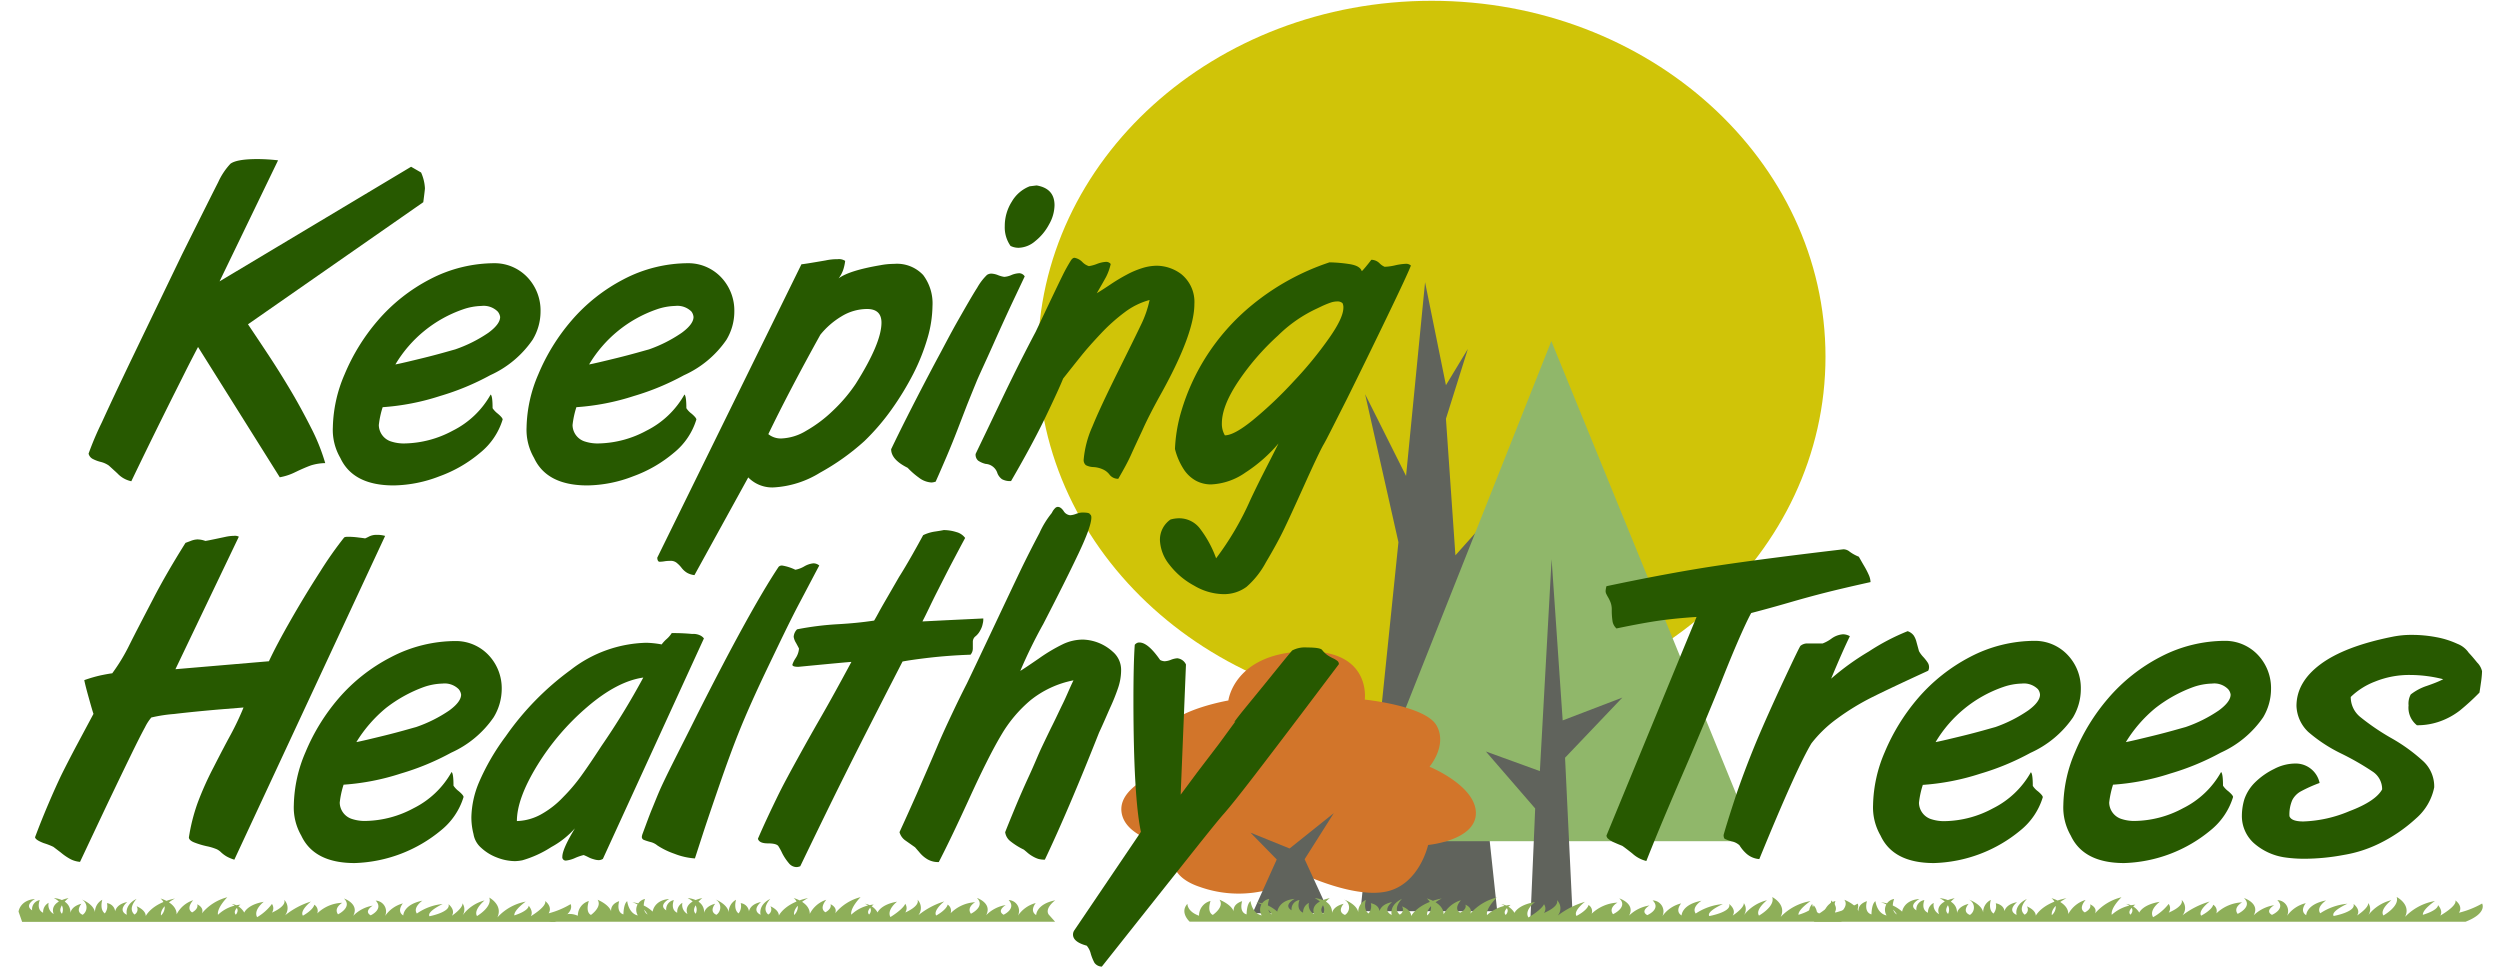
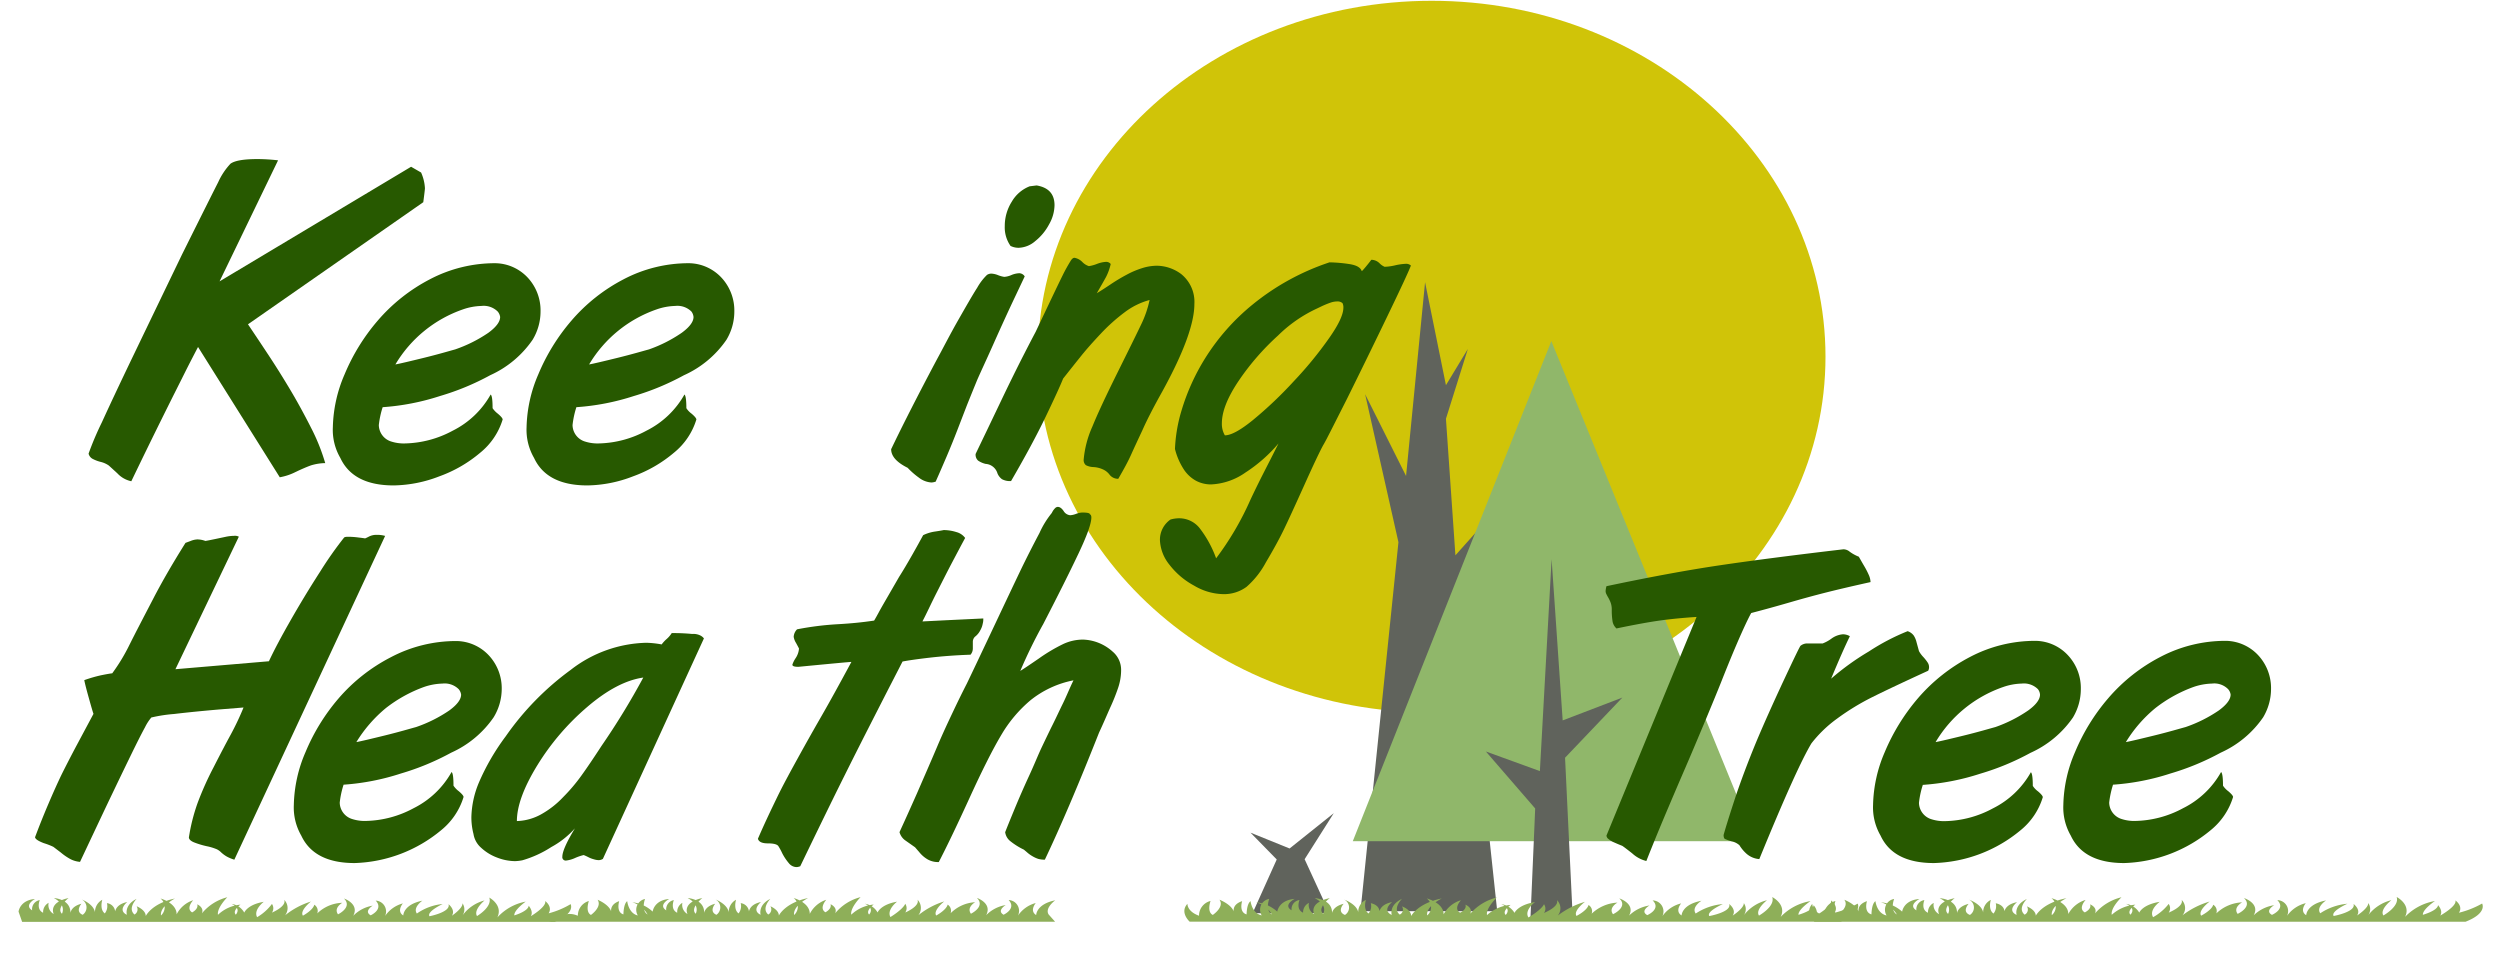
<svg xmlns="http://www.w3.org/2000/svg" viewBox="0 0 377.35 146.27">
  <defs>
    <style>.cls-1{fill:#d0c408;}.cls-2{fill:#60635c;}.cls-3{fill:#90b76a;}.cls-4{fill:#d2752a;}.cls-5{fill:#275900;}.cls-6{fill:#8eaf59;}.cls-7{fill:none;}</style>
  </defs>
  <g id="Trees">
    <path class="cls-1" d="M275.54,56.57c0,29.66-26.61,53.71-59.44,53.71s-59.44-24-59.44-53.71S183.27,2.85,216.1,2.85,275.54,26.9,275.54,56.57Z" transform="translate(0 -2.73)" />
    <polygon class="cls-2" points="205.35 137.54 225.99 137.54 221.4 94.64 228.15 74.33 219.68 83.82 218.25 63.21 221.56 52.67 218.25 58.14 215.1 42.6 212.23 71.84 206.05 59.5 211.08 81.84 205.35 137.54" />
    <polygon class="cls-3" points="234.16 51.48 204.19 126.97 264.97 126.97 234.16 51.48" />
    <polygon class="cls-2" points="236.23 114.37 244.88 105.29 235.87 108.74 234.2 84.41 232.43 116.39 224.28 113.43 231.72 122.03 231.62 124.42 231.01 138.54 237.39 138.54 236.71 124.42 236.23 114.37" />
-     <path class="cls-4" d="M177.13,118.46s-2.76-3-1.06-5.84,9.34-4.16,9.34-4.16.85-7,11.25-7.4,9.34,7.27,9.34,7.27,9.13.91,10.83,3.9-1.06,6.23-1.06,6.23,7,2.86,7,7-7.21,4.81-7.21,4.81-1.28,5.84-6.16,7-12.74-2.6-12.74-2.6a17.46,17.46,0,0,1-15.5,1.95c-5.94-1.95-3.82-6.1-3.82-6.1s-7.64-1-8.07-5.33S177.13,118.46,177.13,118.46Z" transform="translate(0 -2.73)" />
    <polygon class="cls-2" points="189.06 137.84 200.67 137.84 196.92 129.69 201.32 122.74 194.65 128.07 188.75 125.68 192.71 129.73 189.06 137.84" />
  </g>
  <g id="Post_Title_copy" data-name="Post Title copy">
    <path class="cls-5" d="M27.47,41.15q4.35-8.74,5.46-10.91a10.24,10.24,0,0,1,1.86-2.8c.66-.47,2-.7,4.09-.7a28,28,0,0,1,3.09.19L33.14,45.2,62.05,27.9l1.51.87a6.65,6.65,0,0,1,.58,2.38c0,.11-.08.81-.25,2.1L37.43,51.68q1.91,2.84,3.33,5t3,4.8q1.56,2.61,3.13,5.7a30,30,0,0,1,2.2,5.45,7.85,7.85,0,0,0-2.17.35c-.55.2-1.32.52-2.32,1a8.6,8.6,0,0,1-2.37.79L29.89,55.1c-.73,1.41-1.41,2.71-2,3.9s-1.72,3.41-3.33,6.66-3.19,6.49-4.74,9.71a4,4,0,0,1-2.11-1.2c-.79-.72-1.22-1.12-1.31-1.19a3.69,3.69,0,0,0-1.12-.51A5.38,5.38,0,0,1,14,72a1.22,1.22,0,0,1-.63-.8,45.8,45.8,0,0,1,2-4.71q1.92-4.2,4.71-10T27.47,41.15Z" transform="translate(0 -2.73)" />
    <path class="cls-5" d="M51.37,71.85a8.37,8.37,0,0,1-1.13-4.61,21.11,21.11,0,0,1,1.77-8,30.25,30.25,0,0,1,5-8.11,26.42,26.42,0,0,1,7.85-6.23,21.09,21.09,0,0,1,10-2.44,6.84,6.84,0,0,1,4.9,2.29,7.28,7.28,0,0,1,1.83,5A8.26,8.26,0,0,1,80.4,54,15.45,15.45,0,0,1,74,59.36a38.27,38.27,0,0,1-7.57,3.14,35.83,35.83,0,0,1-8.67,1.69,13.51,13.51,0,0,0-.58,2.7,2.64,2.64,0,0,0,1.77,2.45,6.21,6.21,0,0,0,2.25.32,15.79,15.79,0,0,0,7.13-1.92,13.39,13.39,0,0,0,5.73-5.46c.2.15.29.84.29,2.06a3.52,3.52,0,0,0,.79.83c.49.41.73.71.73.88a10.31,10.31,0,0,1-3.37,5,20.08,20.08,0,0,1-6.19,3.58A19.73,19.73,0,0,1,59.42,76Q53.3,76,51.37,71.85Zm23.75-22.1a3,3,0,0,0-2.45-.84,9.14,9.14,0,0,0-2.77.51,19.15,19.15,0,0,0-10.22,8.32c.71-.13,2.14-.47,4.3-1s3.74-1,4.72-1.27a20.94,20.94,0,0,0,5-2.5c1.19-.87,1.79-1.67,1.79-2.4A1.6,1.6,0,0,0,75.12,49.75Z" transform="translate(0 -2.73)" />
    <path class="cls-5" d="M80.61,71.85a8.46,8.46,0,0,1-1.13-4.61,21.11,21.11,0,0,1,1.77-8,30.25,30.25,0,0,1,5-8.11,26.42,26.42,0,0,1,7.85-6.23,21.09,21.09,0,0,1,10-2.44,6.84,6.84,0,0,1,4.9,2.29,7.29,7.29,0,0,1,1.84,5,8.27,8.27,0,0,1-1.2,4.28,15.45,15.45,0,0,1-6.41,5.34,38.27,38.27,0,0,1-7.57,3.14A35.83,35.83,0,0,1,87,64.19a13.51,13.51,0,0,0-.58,2.7,2.64,2.64,0,0,0,1.77,2.45,6.27,6.27,0,0,0,2.26.32,15.75,15.75,0,0,0,7.12-1.92,13.47,13.47,0,0,0,5.74-5.46c.19.15.29.84.29,2.06a3.1,3.1,0,0,0,.79.83c.48.41.72.71.72.88a10.31,10.31,0,0,1-3.37,5,20.08,20.08,0,0,1-6.19,3.58A19.69,19.69,0,0,1,88.66,76Q82.54,76,80.61,71.85Zm23.75-22.1a3,3,0,0,0-2.45-.84,9.14,9.14,0,0,0-2.77.51,19.15,19.15,0,0,0-10.22,8.32c.71-.13,2.15-.47,4.3-1s3.74-1,4.73-1.27a21,21,0,0,0,4.94-2.5c1.19-.87,1.79-1.67,1.79-2.4A1.6,1.6,0,0,0,104.36,49.75Z" transform="translate(0 -2.73)" />
-     <path class="cls-5" d="M126.58,44.75q1.58-1.19,6.36-2a11,11,0,0,1,2-.19,5.41,5.41,0,0,1,4.41,1.69,7.12,7.12,0,0,1,1.4,4.66,18,18,0,0,1-.75,4.85,30.8,30.8,0,0,1-2.13,5.36,43.69,43.69,0,0,1-3.3,5.42,34.08,34.08,0,0,1-4.1,4.77,35.34,35.34,0,0,1-6.7,4.77,14.8,14.8,0,0,1-7,2.22,5.05,5.05,0,0,1-3.83-1.51l-8.12,14.75a3,3,0,0,1-1.11-.35,3,3,0,0,1-.81-.72,4.17,4.17,0,0,0-.66-.7,1.42,1.42,0,0,0-1.13-.38c-.17,0-.44,0-.8.06s-.63.07-.78.07-.32-.21-.32-.62l21.76-44.28c.17,0,1.38-.19,3.64-.58a8.35,8.35,0,0,1,1.83-.19,1.7,1.7,0,0,1,1.13.26,7.07,7.07,0,0,1-.24,1.17A4.5,4.5,0,0,1,126.58,44.75Zm-2.76,8.51q-4.75,8.57-7.85,15a3,3,0,0,0,2,.65,7.76,7.76,0,0,0,3.7-1.15,20.13,20.13,0,0,0,4.1-3.09,23.66,23.66,0,0,0,3.39-4q3.89-6.16,3.89-9.24c0-1.37-.73-2.06-2.18-2.06A7.45,7.45,0,0,0,127,50.49,12.05,12.05,0,0,0,123.82,53.26Z" transform="translate(0 -2.73)" />
    <path class="cls-5" d="M147.48,60.12c-.66,1.61-1.17,2.87-1.53,3.77l-1.35,3.5q-.82,2.14-1.74,4.3c-.62,1.44-1.16,2.69-1.63,3.74a2.67,2.67,0,0,1-.62.13,3.45,3.45,0,0,1-1.92-.74A11.51,11.51,0,0,1,137,73.34c-1.66-.82-2.49-1.76-2.49-2.81q2.69-5.61,6.88-13.5c1-1.83,2-3.81,3.25-6s2.16-3.78,2.87-4.89a8.42,8.42,0,0,1,1.46-1.91,1.18,1.18,0,0,1,.67-.2,3.05,3.05,0,0,1,1,.23,4.14,4.14,0,0,0,.94.26,3.19,3.19,0,0,0,1.09-.28,3.48,3.48,0,0,1,1.16-.27,1,1,0,0,1,.84.48l-1.84,3.89c-.88,1.88-1.85,4-2.91,6.38S148,58.92,147.48,60.12Zm5.05-20.27a4.87,4.87,0,0,1-.87-3,6.84,6.84,0,0,1,1.06-3.68,5.37,5.37,0,0,1,2.7-2.32l1.05-.13c1.8.31,2.7,1.29,2.7,3a6,6,0,0,1-.82,2.87,8,8,0,0,1-2.1,2.54,4,4,0,0,1-2.47,1A2.7,2.7,0,0,1,152.53,39.85Z" transform="translate(0 -2.73)" />
    <path class="cls-5" d="M168.79,75a1.62,1.62,0,0,1-1.32-.63,2.53,2.53,0,0,0-1.07-.82,3.83,3.83,0,0,0-1.35-.32,2.67,2.67,0,0,1-1.15-.29,1,1,0,0,1-.33-.84,15.51,15.51,0,0,1,1.32-5c.81-2,2.08-4.69,3.78-8.12s2.89-5.83,3.55-7.22a16,16,0,0,0,1.3-3.75,10.94,10.94,0,0,0-3.77,1.86,27.27,27.27,0,0,0-3.64,3.27q-1.77,1.88-2.88,3.26t-2.76,3.47c-.43,1.07-1.31,3-2.64,5.77s-3.07,6-5.22,9.7a2.55,2.55,0,0,1-1.37-.28,2.07,2.07,0,0,1-.68-.87,2,2,0,0,0-1.79-1.44,3.41,3.41,0,0,1-1.14-.5,1.2,1.2,0,0,1-.37-1c.21-.45.8-1.67,1.76-3.67l2.62-5.48q1.2-2.49,2.5-5.07c.87-1.71,1.6-3.12,2.18-4.21q3.26-6.89,4.07-8.52A25.45,25.45,0,0,1,161.67,42q.26-.36.51-.36a2.21,2.21,0,0,1,1.18.63,2.38,2.38,0,0,0,1,.63,5.59,5.59,0,0,0,1.23-.34,4.47,4.47,0,0,1,1.29-.3.86.86,0,0,1,.77.32,8.35,8.35,0,0,1-.69,1.93c-.27.5-.74,1.32-1.41,2.48.63-.38,1.34-.84,2.13-1.37s1.58-1,2.35-1.41a13.07,13.07,0,0,1,2.34-1,7.43,7.43,0,0,1,2.27-.37,6.25,6.25,0,0,1,3.64,1.25,5.38,5.38,0,0,1,2,4.52q0,4.41-4.86,13.24-2,3.58-3,5.85c-.71,1.51-1.29,2.76-1.72,3.72S169.63,73.56,168.79,75Z" transform="translate(0 -2.73)" />
    <path class="cls-5" d="M209,43a8,8,0,0,0,1.62-.23,8.79,8.79,0,0,1,1.57-.22,1.05,1.05,0,0,1,.77.26q-.42,1.16-3.59,7.73T203.28,63c-2,3.94-3.14,6.25-3.55,6.91q-.81,1.48-2.89,6.11c-1.39,3.08-2.42,5.33-3.1,6.73s-1.56,3-2.66,4.85a13.09,13.09,0,0,1-2.93,3.71,5.72,5.72,0,0,1-3.49,1.1,8.92,8.92,0,0,1-4.41-1.28A11.61,11.61,0,0,1,176.54,88a6.34,6.34,0,0,1-1.46-3.75,3.71,3.71,0,0,1,1.59-3.1,4.75,4.75,0,0,1,1.33-.19,3.93,3.93,0,0,1,3.18,1.63A16.61,16.61,0,0,1,183.56,87a44.32,44.32,0,0,0,5.15-8.77c.71-1.52,1.39-2.89,2-4.09s1.39-2.7,2.27-4.48a22.62,22.62,0,0,1-5,4.4,9.76,9.76,0,0,1-5.2,1.79,4.86,4.86,0,0,1-2.21-.53,5.18,5.18,0,0,1-1.88-1.73,10.1,10.1,0,0,1-1.34-3.09,23.33,23.33,0,0,1,1-5.84,32.52,32.52,0,0,1,3.54-7.83,33,33,0,0,1,7.2-8.15,36.62,36.62,0,0,1,11.58-6.35,21.7,21.7,0,0,1,2.87.24c1.17.16,1.82.52,2,1.08.05,0,.24-.21.6-.64s.64-.79.85-1.07a1.79,1.79,0,0,1,1.23.52A2.36,2.36,0,0,0,209,43ZM198.8,49.29a20.82,20.82,0,0,0-5.91,4.1,37.82,37.82,0,0,0-5.95,6.86q-2.5,3.73-2.51,6.35a3.41,3.41,0,0,0,.45,1.84q1.4,0,4.24-2.31a60.57,60.57,0,0,0,6.16-5.85,57.6,57.6,0,0,0,5.39-6.59q2.1-3,2.1-4.52a1.46,1.46,0,0,0-.13-.68,1.11,1.11,0,0,0-.81-.26,3.1,3.1,0,0,0-1,.18q-.53.18-1.26.51Z" transform="translate(0 -2.73)" />
    <path class="cls-5" d="M31,84.38c.39-.06.85-.16,1.39-.27L34,83.77a6.58,6.58,0,0,1,1.31-.16,1.24,1.24,0,0,1,.74.13l-9.57,20,14.11-1.2c.81-1.74,1.93-3.83,3.33-6.28S46.8,91.37,48.33,89a56,56,0,0,1,3.6-5.12c.08-.09.29-.13.61-.13a12.06,12.06,0,0,1,1.56.11c.61.07.95.12,1,.14a6.81,6.81,0,0,0,.63-.3,2.48,2.48,0,0,1,1.15-.24,4.31,4.31,0,0,1,1.25.16L35.37,132.49A6,6,0,0,1,34.2,132a4.87,4.87,0,0,1-.81-.6,2.44,2.44,0,0,0-.66-.48,8,8,0,0,0-1.51-.46,12.65,12.65,0,0,1-1.95-.59c-.49-.21-.74-.45-.76-.73a28,28,0,0,1,1.32-5.22,47.29,47.29,0,0,1,2.4-5.36q1.53-3,2.58-4.92a42.48,42.48,0,0,0,1.95-4.12l-3.72.3c-2.42.21-4.67.43-6.77.68a22.31,22.31,0,0,0-3.43.53,7.07,7.07,0,0,0-.95,1.47q-.72,1.31-2.06,4.06T17,122.42c-1,2.08-2.63,5.54-4.92,10.4a3.87,3.87,0,0,1-1.44-.41,8.62,8.62,0,0,1-1.46-1l-1.13-.86A10.61,10.61,0,0,0,6.63,130c-.85-.32-1.3-.62-1.34-.9q.93-2.49,2-5t2-4.45c.64-1.28,1.37-2.71,2.21-4.29l2.61-4.88c-.18-.53-.42-1.38-.74-2.53s-.54-2-.65-2.56a21.11,21.11,0,0,1,2.51-.73q1.17-.24,1.71-.3A28,28,0,0,0,19.57,100c1-2,2.23-4.34,3.61-7s3-5.43,4.82-8.33l.78-.29a3,3,0,0,1,1-.23A3.59,3.59,0,0,1,31,84.38Z" transform="translate(0 -2.73)" />
    <path class="cls-5" d="M45.47,128.85a8.48,8.48,0,0,1-1.12-4.61,21.06,21.06,0,0,1,1.77-8,30.25,30.25,0,0,1,5-8.11A26.3,26.3,0,0,1,59,101.93a21.09,21.09,0,0,1,10-2.44,6.8,6.8,0,0,1,4.9,2.29,7.28,7.28,0,0,1,1.83,5A8.26,8.26,0,0,1,74.51,111a15.45,15.45,0,0,1-6.41,5.34,38.39,38.39,0,0,1-7.58,3.14,35.67,35.67,0,0,1-8.66,1.69,13.51,13.51,0,0,0-.58,2.7,2.64,2.64,0,0,0,1.77,2.45,6.21,6.21,0,0,0,2.25.32,15.79,15.79,0,0,0,7.13-1.92,13.39,13.39,0,0,0,5.73-5.46c.2.15.29.84.29,2.06a3.52,3.52,0,0,0,.79.83c.49.41.73.71.73.88a10.31,10.31,0,0,1-3.37,5A21.42,21.42,0,0,1,53.53,133Q47.41,133,45.47,128.85Zm23.76-22.1a3,3,0,0,0-2.45-.84,9.25,9.25,0,0,0-2.78.51,20.92,20.92,0,0,0-5.76,3.19,20.67,20.67,0,0,0-4.45,5.13c.71-.13,2.14-.47,4.3-1s3.73-1,4.72-1.27a20.94,20.94,0,0,0,5-2.5c1.19-.87,1.79-1.67,1.79-2.4A1.6,1.6,0,0,0,69.23,106.75Z" transform="translate(0 -2.73)" />
    <path class="cls-5" d="M99.87,100a5.18,5.18,0,0,1,.78-.84,4.12,4.12,0,0,0,.74-.87,29.36,29.36,0,0,1,3.09.13,2.35,2.35,0,0,1,1.29.26,1.65,1.65,0,0,1,.48.41L91,132.37a1.21,1.21,0,0,1-.65.19,2.74,2.74,0,0,1-.72-.13,3.91,3.91,0,0,1-.77-.29,8.13,8.13,0,0,0-.76-.35,7.72,7.72,0,0,0-1.31.45,4.46,4.46,0,0,1-1.33.38.51.51,0,0,1-.58-.58q0-1.15,1.9-4.28a13.14,13.14,0,0,1-3.56,2.82,16.31,16.31,0,0,1-4.37,2,6.42,6.42,0,0,1-1.13.13,7.67,7.67,0,0,1-2.67-.53,7.27,7.27,0,0,1-2.44-1.5,3.47,3.47,0,0,1-1.14-2.06,10.13,10.13,0,0,1-.32-2.58,14.29,14.29,0,0,1,1.13-5.18,34.23,34.23,0,0,1,4.06-7,42.35,42.35,0,0,1,9.78-10,19.31,19.31,0,0,1,11.42-4.11A14.36,14.36,0,0,1,99.87,100Zm-2.77,5q-3.93.56-8.44,4.42a37.24,37.24,0,0,0-7.58,8.86q-3.06,5-3.06,8.38a8,8,0,0,0,3.63-1A13.75,13.75,0,0,0,85,123.05a26.43,26.43,0,0,0,2.77-3.27c.8-1.11,1.8-2.58,3-4.43A111.35,111.35,0,0,0,97.1,105Z" transform="translate(0 -2.73)" />
-     <path class="cls-5" d="M117.53,88.28a.69.69,0,0,1,.52-.19,7.19,7.19,0,0,1,2,.64,4.16,4.16,0,0,0,1.33-.5,3.4,3.4,0,0,1,1.38-.47,1.35,1.35,0,0,1,.9.33c-.6,1.11-1.58,3-3,5.68s-2.94,5.88-4.73,9.61-3.3,7.09-4.5,10.1q-1.26,3.17-2.75,7.48t-2.44,7.18l-1.35,4.16a10.32,10.32,0,0,1-3.11-.71,11.47,11.47,0,0,1-2.56-1.25,2.57,2.57,0,0,0-1.05-.52,9.39,9.39,0,0,1-1-.32.48.48,0,0,1-.29-.49,2.14,2.14,0,0,1,.13-.48c.56-1.5,1-2.73,1.4-3.69s.76-1.89,1.16-2.8,1.12-2.41,2.17-4.5,2.23-4.4,3.52-7Q113.27,94.67,117.53,88.28Z" transform="translate(0 -2.73)" />
    <path class="cls-5" d="M139.23,96.53l3.55-.18,5.64-.27c0,.21,0,.47-.08.76a3.18,3.18,0,0,1-.36,1,2.8,2.8,0,0,1-.82,1,1.06,1.06,0,0,0-.32.77c0,.18,0,.33,0,.47s0,.32,0,.53a1.44,1.44,0,0,1-.35.94c-2.28.08-4.36.24-6.26.46s-3.21.42-4,.57l-1.79,3.48q-1.31,2.55-3.44,6.73t-4.58,9.12q-2.43,4.93-5.63,11.57a1.81,1.81,0,0,1-.54.13,1.52,1.52,0,0,1-1.18-.59,7.93,7.93,0,0,1-1-1.5,9,9,0,0,0-.58-1.07c-.17-.27-.7-.42-1.58-.42s-1.38-.23-1.51-.7c1-2.32,2-4.4,2.88-6.22s1.95-3.78,3.1-5.87,2.34-4.21,3.59-6.38,2.76-4.91,4.54-8.22c-.23,0-2.92.25-8,.74-.61,0-.91-.1-.91-.32a4,4,0,0,1,.5-1,3,3,0,0,0,.5-1.44c-.06-.13-.21-.41-.45-.85a2.38,2.38,0,0,1-.35-.92,1.74,1.74,0,0,1,.51-1.13,45.16,45.16,0,0,1,6.11-.77c2-.11,3.81-.29,5.52-.55.2-.32.43-.74.71-1.26s.79-1.41,1.54-2.7l1.53-2.65c.6-.94,1.26-2.06,2-3.36s1.27-2.28,1.62-2.92a6,6,0,0,1,1.8-.55c.69-.1,1.12-.18,1.29-.22a6.41,6.41,0,0,1,1.92.3,2.41,2.41,0,0,1,1.33.89c-.45.82-1.07,2-1.87,3.51s-1.6,3.11-2.43,4.74S139.9,95.26,139.23,96.53Z" transform="translate(0 -2.73)" />
    <path class="cls-5" d="M163.34,80.09c.78,0,1.16.09,1.16.26.15.07.23.23.23.49q0,1.35-1.95,5.46t-5.3,10.6A74.2,74.2,0,0,0,154,104c.45-.27,1.4-.91,2.84-1.9a25.53,25.53,0,0,1,3.64-2.16,7.07,7.07,0,0,1,3-.67,7,7,0,0,1,4.48,1.83,3.59,3.59,0,0,1,1.26,2.84,8.35,8.35,0,0,1-.47,2.67,30.24,30.24,0,0,1-1.21,3c-.49,1.1-1,2.32-1.64,3.68q-4.65,11.76-8.19,19.2a3.7,3.7,0,0,1-1-.12,4.46,4.46,0,0,1-.9-.42,4.37,4.37,0,0,1-.67-.47l-.59-.5a10.68,10.68,0,0,1-2.06-1.29,2.09,2.09,0,0,1-.77-1.35c.26-.67.73-1.83,1.42-3.5s1.43-3.36,2.22-5.07,1.32-3.07,1.9-4.29,1.12-2.35,1.63-3.37,1-2.09,1.55-3.21,1-2.27,1.59-3.48a14.93,14.93,0,0,0-6.48,3,20.19,20.19,0,0,0-4.46,5.32q-1.89,3.18-4.72,9.37t-4.67,9.74a3.21,3.21,0,0,1-1.66-.39,4.55,4.55,0,0,1-1.11-.9l-.81-.94-1.42-1a2.26,2.26,0,0,1-.93-1.29q1-2.16,2.66-5.9c1.08-2.49,2.1-4.81,3-6.94s1.76-3.94,2.45-5.4,1.38-2.86,2.06-4.19q1.09-2.26,3.95-8.32t4.17-8.8q1.32-2.73,2.84-5.6a13.49,13.49,0,0,1,1.84-3l.17-.31a2.38,2.38,0,0,1,.34-.43.59.59,0,0,1,.42-.2c.3,0,.59.21.87.62a1.3,1.3,0,0,0,1,.64,3,3,0,0,0,.84-.19A3.1,3.1,0,0,1,163.34,80.09Z" transform="translate(0 -2.73)" />
-     <path class="cls-5" d="M186.5,111.58l-.13.11-.06,0s.47-.66,1.43-1.84l3-3.67,2.64-3.26c.73-.9,1.28-1.56,1.65-2a4.11,4.11,0,0,1,2.25-.46c1.36,0,2.12.13,2.29.39a4.23,4.23,0,0,0,.74.73,6.73,6.73,0,0,0,.89.51,3,3,0,0,1,.69.42.6.6,0,0,1,.2.47l-5.69,7.54q-4.08,5.39-7.13,9.36t-4.52,5.66q-.78.84-4.95,6.09t-7.94,10l-5.55,7a1.42,1.42,0,0,1-1.11-.57,7,7,0,0,1-.56-1.38,2.93,2.93,0,0,0-.61-1.21q-2.07-.56-2.07-1.68a1.13,1.13,0,0,1,.2-.64l10.05-14.86q-1.12-5.28-1.13-19.78,0-5.61.2-8.45a.88.88,0,0,1,.24-.22.75.75,0,0,1,.47-.13q1.29,0,3.12,2.64a1.61,1.61,0,0,0,.71.19,3.11,3.11,0,0,0,.92-.22,3.21,3.21,0,0,1,.95-.23,1.62,1.62,0,0,1,1.32.94l-.8,19.65,2.53-3.41L184,115Z" transform="translate(0 -2.73)" />
    <path class="cls-5" d="M242.48,91.21q9.79-2.07,17.08-3.15t18.69-2.42a1.5,1.5,0,0,1,.95.37,6.16,6.16,0,0,0,1.37.75c.26.45.52.92.8,1.39a12.53,12.53,0,0,1,.7,1.35,2.92,2.92,0,0,1,.27,1.09q-4.06.9-6.67,1.56t-5.61,1.53q-3,.87-5.73,1.58c-.26.45-.75,1.44-1.45,3s-1.74,4-3.1,7.45q-.9,2.25-2.61,6.34c-1.14,2.72-2.07,4.92-2.79,6.58s-1.58,3.67-2.57,6-2.1,5-3.31,8.06a4.85,4.85,0,0,1-2.11-1.13c-.87-.69-1.38-1.07-1.53-1.16-.43-.17-.83-.34-1.19-.5a3.17,3.17,0,0,1-.87-.52.7.7,0,0,1-.32-.53l13.6-33c-2,.13-3.75.3-5.37.52s-3.86.62-6.72,1.22a1.92,1.92,0,0,1-.58-1,11,11,0,0,1-.13-1.9,3.06,3.06,0,0,0-.17-1,5.81,5.81,0,0,0-.34-.73,5.65,5.65,0,0,1-.29-.53,1,1,0,0,1-.13-.48A3.42,3.42,0,0,1,242.48,91.21Z" transform="translate(0 -2.73)" />
    <path class="cls-5" d="M276.39,105.17a38.55,38.55,0,0,1,5.7-4.11A33.06,33.06,0,0,1,287.94,98a1.91,1.91,0,0,1,.92.66,3.18,3.18,0,0,1,.42,1l.37,1.35a4.3,4.3,0,0,0,.61.84,6.7,6.7,0,0,1,.7.88,1.25,1.25,0,0,1,.21.66,1.11,1.11,0,0,1-.13.58q-5.58,2.56-8.47,4a36.4,36.4,0,0,0-5.28,3.23,18.94,18.94,0,0,0-3.87,3.73q-2.25,3.73-7.87,17.47a3.27,3.27,0,0,1-2-.87,5.66,5.66,0,0,1-1-1.22,2.53,2.53,0,0,0-1.14-.58,6.78,6.78,0,0,1-1.05-.37c-.13-.08-.2-.28-.2-.6q.45-1.63,1.68-5.39c.82-2.49,1.91-5.42,3.29-8.76q1.62-3.85,4.08-9.13c1.65-3.52,2.5-5.28,2.57-5.28a1.6,1.6,0,0,1,1-.35h1l1.34,0a5.68,5.68,0,0,0,1.31-.72,3.36,3.36,0,0,1,1.73-.66,2.07,2.07,0,0,1,1.06.29Q278.16,100.91,276.39,105.17Z" transform="translate(0 -2.73)" />
    <path class="cls-5" d="M283.85,128.85a8.48,8.48,0,0,1-1.13-4.61,21.06,21.06,0,0,1,1.77-8,30.77,30.77,0,0,1,5-8.11,26.55,26.55,0,0,1,7.85-6.23,21.09,21.09,0,0,1,10-2.44,6.79,6.79,0,0,1,4.9,2.29,7.24,7.24,0,0,1,1.84,5,8.36,8.36,0,0,1-1.19,4.28,15.48,15.48,0,0,1-6.42,5.34,38.27,38.27,0,0,1-7.57,3.14,35.83,35.83,0,0,1-8.67,1.69,13.51,13.51,0,0,0-.58,2.7,2.64,2.64,0,0,0,1.77,2.45,6.27,6.27,0,0,0,2.26.32,15.75,15.75,0,0,0,7.12-1.92,13.41,13.41,0,0,0,5.74-5.46c.19.15.29.84.29,2.06a3.1,3.1,0,0,0,.79.83c.48.41.72.71.72.88a10.24,10.24,0,0,1-3.37,5A21.37,21.37,0,0,1,291.91,133Q285.77,133,283.85,128.85Zm23.75-22.1a3,3,0,0,0-2.45-.84,9.19,9.19,0,0,0-2.77.51,19.15,19.15,0,0,0-10.22,8.32c.71-.13,2.15-.47,4.31-1s3.73-1,4.72-1.27a21,21,0,0,0,4.94-2.5c1.2-.87,1.79-1.67,1.79-2.4A1.51,1.51,0,0,0,307.6,106.75Z" transform="translate(0 -2.73)" />
    <path class="cls-5" d="M312.56,128.85a8.48,8.48,0,0,1-1.12-4.61,21.06,21.06,0,0,1,1.77-8,30.25,30.25,0,0,1,5-8.11,26.3,26.3,0,0,1,7.85-6.23,21.09,21.09,0,0,1,10-2.44,6.8,6.8,0,0,1,4.9,2.29,7.28,7.28,0,0,1,1.83,5A8.36,8.36,0,0,1,341.6,111a15.45,15.45,0,0,1-6.41,5.34,38.39,38.39,0,0,1-7.58,3.14,35.65,35.65,0,0,1-8.67,1.69,14.32,14.32,0,0,0-.58,2.7,2.65,2.65,0,0,0,1.78,2.45,6.17,6.17,0,0,0,2.25.32,15.72,15.72,0,0,0,7.12-1.92,13.36,13.36,0,0,0,5.74-5.46c.19.15.29.84.29,2.06a3.3,3.3,0,0,0,.79.83c.48.41.73.71.73.88a10.31,10.31,0,0,1-3.37,5A21.42,21.42,0,0,1,320.62,133Q314.5,133,312.56,128.85Zm23.75-22.1a2.93,2.93,0,0,0-2.44-.84,9.25,9.25,0,0,0-2.78.51,20.92,20.92,0,0,0-5.76,3.19,20.47,20.47,0,0,0-4.45,5.13c.71-.13,2.14-.47,4.3-1s3.73-1,4.72-1.27a20.94,20.94,0,0,0,5-2.5c1.19-.87,1.79-1.67,1.79-2.4A1.54,1.54,0,0,0,336.31,106.75Z" transform="translate(0 -2.73)" />
-     <path class="cls-5" d="M346.63,109.29q0-3.6,3.63-6.3t10.81-4.14a14.16,14.16,0,0,1,3-.29,19.72,19.72,0,0,1,3.69.35,13.2,13.2,0,0,1,3.16,1,3.67,3.67,0,0,1,1.72,1.36c.35.36.77.85,1.26,1.46a2.69,2.69,0,0,1,.74,1.32,14.07,14.07,0,0,1-.14,1.55c-.1.7-.18,1.26-.25,1.67a36.17,36.17,0,0,1-2.94,2.69,10.81,10.81,0,0,1-2.9,1.61,10.09,10.09,0,0,1-3.6.63,3.37,3.37,0,0,1-1.26-3,2.86,2.86,0,0,1,.33-1.65,8,8,0,0,1,2.45-1.3c.92-.32,1.74-.63,2.45-1a20.48,20.48,0,0,0-5-.64,13.68,13.68,0,0,0-5.3,1,10.77,10.77,0,0,0-3.66,2.32,3.87,3.87,0,0,0,1.41,3,35,35,0,0,0,4.68,3.19,26.13,26.13,0,0,1,4.9,3.55,5.21,5.21,0,0,1,1.61,3.9,8.36,8.36,0,0,1-2.73,4.68,23.29,23.29,0,0,1-5.64,3.84,19.26,19.26,0,0,1-5.26,1.68,32.66,32.66,0,0,1-5.83.58,20.72,20.72,0,0,1-3.06-.2,9,9,0,0,1-4.77-2.22,5.52,5.52,0,0,1-1.74-4.13,8.76,8.76,0,0,1,.38-2.45,6.56,6.56,0,0,1,1.63-2.55,10.8,10.8,0,0,1,2.85-2,6.94,6.94,0,0,1,3.1-.82,3.68,3.68,0,0,1,3.77,2.93,21.6,21.6,0,0,0-2.89,1.3,3.17,3.17,0,0,0-1.24,1.3,5.45,5.45,0,0,0-.42,2.41c.18.53.87.8,2.1.8a19.4,19.4,0,0,0,6.94-1.55c2.66-1,4.31-2.12,4.95-3.29a3.17,3.17,0,0,0-1.47-2.71,40.57,40.57,0,0,0-4.73-2.71,22.85,22.85,0,0,1-4.95-3.25A5.69,5.69,0,0,1,346.63,109.29Z" transform="translate(0 -2.73)" />
  </g>
  <g id="Grass">
    <path class="cls-6" d="M2.8,140.33s.19-1.72,2.49-1.91c0,0-1.72.91-.44,1.72A1.39,1.39,0,0,1,6,138.59s-.58,1.41.51,1.91A1.57,1.57,0,0,1,7.34,139a1.55,1.55,0,0,0,.77,1.69s-.9-1.72,2.24-2.41c0,0-1.92,1.51-1,2.37,0,0,.76-1.32-1.22-2.37,0,0,2.56.14,2.5,2.27,0,0,.06-1,1.66-1.41,0,0-1,1.17.19,1.67a1.36,1.36,0,0,0-.13-2.31s2,.76,2,2.15a2.11,2.11,0,0,1,1.09-2.11s-.45,1.44.38,2.06a1.78,1.78,0,0,0,.32-1.55,1.4,1.4,0,0,1,1.21,1.72s-.25-1.46,1.86-1.89c0,0-1.54,1.22-.06,1.93,0,0-.45-1.45,1.47-2.41,0,0-1.41,1.43-.32,2.37a.88.88,0,0,0,.32-1.25S22,140.05,22,141c0,0,.89-1.91,4.41-2.65,0,0-2.3,1.17-2.11,2.56a1.68,1.68,0,0,0-.07-2.56s2.43.65,2.43,2.39a4.3,4.3,0,0,1,2.5-2.13S28,139.83,29,140.45c0,0,1-.5.77-1.22,0,0,1.09.46.7,1.37a7.28,7.28,0,0,1,3.84-2.44s-1.6,1.6-1.41,2.65a5.63,5.63,0,0,1,3.39-1.53s-1.28.91-.7,1.51c0,0,.93-.93-.64-1.63a2.64,2.64,0,0,1,1.92,1.32s.44-1.2,2.94-1.63c0,0-1.6,1.22-1,2.32a7.59,7.59,0,0,0,2.24-2,1.16,1.16,0,0,1,0,1.31s2.24-.93,1.85-1.93a1.78,1.78,0,0,1,.13,2.34,11.69,11.69,0,0,1,3.9-2.08s-1.73,1.36-1.21,2.13c0,0,1.53-.82,1.72-1.65a1.1,1.1,0,0,1,.45,1.31A5.64,5.64,0,0,1,51.66,139s-1.34.76-.64,1.74c0,0,2.24-1.07.9-2.39,0,0,2.36.79,1.4,2.61a5.29,5.29,0,0,1,2.94-1.53s-1.4.84-.31,1.46c0,0,2-.91.76-2.22A1.64,1.64,0,0,1,58.12,141a4.69,4.69,0,0,1,2.69-1.91s-1,1.17.06,1.82c0,0,0-1.65,2.88-2.23,0,0-1.47,1-.83,1.94a8.16,8.16,0,0,1,3.9-1.44s-2.43,1.13-2,1.85c0,0,3.27-.63,2.88-1.82,0,0,1.09.84.51,1.74,0,0,1.67-1.12,1.6-1.88a1.65,1.65,0,0,1,0,1.84,6,6,0,0,1,3.33-2.27S71.42,140.05,72,141c0,0,2.36-1.38,1.85-2.79,0,0,2.11,1.12,1.22,3a7.68,7.68,0,0,1,4.28-2.39s-1.79,1.27-1.72,2.08c0,0,2.11-.62,2.17-1.46,0,0,.77.86.32,1.58,0,0,2.43-1.43,2.17-2.29,0,0,1.16.83.52,1.86a12.71,12.71,0,0,0,3.32-1.39s.77,1.37-2.43,2.68H3.34Z" transform="translate(0 -2.73)" />
    <path class="cls-6" d="M159.26,141.86H82.84a5.63,5.63,0,0,0,1.59-.73,2.91,2.91,0,0,1,2.6-.25l.19.07a2.29,2.29,0,0,1,1.66-2.22s-.58,1.65.32,2.1c0,0,1.72-1.21,1-2.29,0,0,2,.79,2.11,2.06,0,0-.51-1.27,1.15-1.85,0,0-.51,1.65.64,2,0,0,0-1.58.57-2,0,0,.2,1.85,1.6,2.16a1.67,1.67,0,0,1,1.09-2.49s-.64,1.7.38,2.34a3.9,3.9,0,0,0-2.3-1.84,5.27,5.27,0,0,1,3.07,1.41s.19-1.72,2.5-1.91c0,0-1.73.91-.45,1.72a1.41,1.41,0,0,1,1.15-1.55s-.58,1.41.51,1.91A1.59,1.59,0,0,1,103,139a1.57,1.57,0,0,0,.77,1.69s-.9-1.72,2.24-2.41c0,0-1.92,1.51-1,2.37,0,0,.77-1.32-1.22-2.37,0,0,2.56.14,2.5,2.27,0,0,.06-1,1.66-1.41,0,0-1,1.17.19,1.67a1.36,1.36,0,0,0-.13-2.31s2,.76,2,2.15a2.11,2.11,0,0,1,1.09-2.11s-.45,1.44.38,2.06a1.78,1.78,0,0,0,.32-1.55,1.41,1.41,0,0,1,1.22,1.72s-.26-1.46,1.85-1.89c0,0-1.53,1.22-.06,1.93,0,0-.45-1.45,1.47-2.41,0,0-1.41,1.43-.32,2.37a.88.88,0,0,0,.32-1.25s1.28.51,1.28,1.41c0,0,.89-1.91,4.41-2.65,0,0-2.3,1.17-2.11,2.56a1.68,1.68,0,0,0-.06-2.56s2.43.65,2.43,2.39a4.26,4.26,0,0,1,2.49-2.13s-1.15,1.27-.13,1.89c0,0,1-.5.77-1.22,0,0,1.09.46.7,1.37a7.34,7.34,0,0,1,3.84-2.44s-1.6,1.6-1.41,2.65a5.68,5.68,0,0,1,3.39-1.53s-1.28.91-.7,1.51c0,0,.93-.93-.64-1.63a2.64,2.64,0,0,1,1.92,1.32s.45-1.2,2.94-1.63c0,0-1.6,1.22-1,2.32,0,0,1.86-1.12,2.24-2a1.16,1.16,0,0,1,0,1.31s2.24-.93,1.85-1.93a1.78,1.78,0,0,1,.13,2.34,11.69,11.69,0,0,1,3.9-2.08s-1.72,1.36-1.21,2.13c0,0,1.53-.82,1.73-1.65a1.1,1.1,0,0,1,.44,1.31,5.64,5.64,0,0,1,3.71-1.67s-1.34.76-.64,1.74c0,0,2.24-1.07.9-2.39,0,0,2.36.79,1.4,2.61a5.3,5.3,0,0,1,2.95-1.53s-1.41.84-.32,1.46c0,0,2-.91.76-2.22a1.64,1.64,0,0,1,1.41,2.36,4.69,4.69,0,0,1,2.69-1.91s-1,1.17.06,1.82c0,0,0-1.65,2.88-2.23,0,0-1.62,1.16-1,2.14Z" transform="translate(0 -2.73)" />
    <path class="cls-6" d="M372.14,141.86H273.88s-1.54-1.38-.33-2.7c0,0-.07,1.15,1.75,1.79a2.28,2.28,0,0,1,1.74-2.22s-.6,1.65.34,2.1c0,0,1.81-1.21,1-2.29,0,0,2.08.79,2.21,2.06,0,0-.53-1.27,1.21-1.85,0,0-.53,1.65.68,2,0,0,0-1.58.6-2,0,0,.2,1.85,1.68,2.16a1.65,1.65,0,0,1,1.14-2.49s-.67,1.7.41,2.34a4.09,4.09,0,0,0-2.42-1.84,5.67,5.67,0,0,1,3.22,1.41s.2-1.72,2.62-1.91c0,0-1.81.91-.47,1.72a1.4,1.4,0,0,1,1.21-1.55s-.6,1.41.54,1.91a1.55,1.55,0,0,1,.87-1.48,1.54,1.54,0,0,0,.81,1.69s-.94-1.72,2.35-2.41c0,0-2,1.51-1,2.37,0,0,.81-1.32-1.27-2.37,0,0,2.69.14,2.62,2.27,0,0,.07-1,1.75-1.41,0,0-1.08,1.17.2,1.67a1.33,1.33,0,0,0-.14-2.31s2.15.76,2.15,2.15a2.07,2.07,0,0,1,1.15-2.11s-.47,1.44.4,2.06a1.76,1.76,0,0,0,.34-1.55s1.61.23,1.27,1.72c0,0-.27-1.46,1.95-1.89,0,0-1.61,1.22-.07,1.93,0,0-.47-1.45,1.55-2.41,0,0-1.48,1.43-.34,2.37a.86.86,0,0,0,.34-1.25s1.34.51,1.34,1.41c0,0,.94-1.91,4.64-2.65,0,0-2.42,1.17-2.22,2.56a1.63,1.63,0,0,0-.06-2.56s2.55.65,2.55,2.39a4.42,4.42,0,0,1,2.62-2.13s-1.21,1.27-.13,1.89c0,0,1.07-.5.8-1.22,0,0,1.15.46.74,1.37a7.68,7.68,0,0,1,4-2.44s-1.68,1.6-1.47,2.65a6,6,0,0,1,3.56-1.53s-1.35.91-.74,1.51c0,0,1-.93-.67-1.63a2.78,2.78,0,0,1,2,1.32s.47-1.2,3.09-1.63c0,0-1.68,1.22-1,2.32a7.88,7.88,0,0,0,2.35-2,1.12,1.12,0,0,1,0,1.31s2.35-.93,1.95-1.93a1.72,1.72,0,0,1,.13,2.34,12.41,12.41,0,0,1,4.1-2.08s-1.81,1.36-1.28,2.13c0,0,1.62-.82,1.82-1.65a1.09,1.09,0,0,1,.47,1.31,6,6,0,0,1,3.9-1.67s-1.41.76-.68,1.74c0,0,2.36-1.07.95-2.39,0,0,2.48.79,1.47,2.61a5.64,5.64,0,0,1,3.1-1.53s-1.48.84-.34,1.46c0,0,2.15-.91.81-2.22a1.65,1.65,0,0,1,1.47,2.36,4.91,4.91,0,0,1,2.83-1.91s-1,1.17.06,1.82c0,0,0-1.65,3-2.23,0,0-1.55,1-.88,1.94a8.85,8.85,0,0,1,4.1-1.44s-2.55,1.13-2.08,1.85c0,0,3.43-.63,3-1.82,0,0,1.15.84.54,1.74,0,0,1.75-1.12,1.68-1.88a1.59,1.59,0,0,1,0,1.84,6.33,6.33,0,0,1,3.5-2.27s-1.82,1.41-1.21,2.31c0,0,2.48-1.38,2-2.79,0,0,2.21,1.12,1.27,3a8.18,8.18,0,0,1,4.51-2.39s-1.89,1.27-1.82,2.08c0,0,2.22-.62,2.29-1.46,0,0,.8.86.33,1.58,0,0,2.56-1.43,2.29-2.29,0,0,1.21.83.53,1.86a13.79,13.79,0,0,0,3.5-1.39S375.5,140.55,372.14,141.86Z" transform="translate(0 -2.73)" />
    <path class="cls-6" d="M277.82,141.85H179.57s-1.55-1.38-.34-2.7c0,0-.07,1.15,1.75,1.8a2.28,2.28,0,0,1,1.74-2.23s-.6,1.65.34,2.11c0,0,1.81-1.22,1-2.3,0,0,2.08.79,2.22,2.06,0,0-.54-1.27,1.21-1.84,0,0-.54,1.65.67,2,0,0,0-1.58.6-2,0,0,.2,1.84,1.68,2.15a1.65,1.65,0,0,1,1.14-2.49s-.67,1.7.41,2.35a4,4,0,0,0-2.42-1.84,5.59,5.59,0,0,1,3.22,1.41s.21-1.73,2.63-1.92c0,0-1.82.91-.47,1.72a1.39,1.39,0,0,1,1.2-1.55s-.6,1.41.54,1.91a1.58,1.58,0,0,1,.88-1.48,1.54,1.54,0,0,0,.8,1.7s-.94-1.72,2.35-2.42c0,0-2,1.51-1,2.37,0,0,.8-1.31-1.28-2.37,0,0,2.69.15,2.62,2.27,0,0,.07-1,1.75-1.41,0,0-1.08,1.18.2,1.68a1.33,1.33,0,0,0-.13-2.32s2.15.76,2.15,2.15a2,2,0,0,1,1.14-2.1s-.47,1.43.4,2.05a1.73,1.73,0,0,0,.34-1.55s1.61.24,1.27,1.72c0,0-.26-1.46,1.95-1.89,0,0-1.61,1.22-.06,1.94,0,0-.47-1.46,1.54-2.42,0,0-1.48,1.44-.33,2.37a.84.84,0,0,0,.33-1.24S213,140,213,141c0,0,.94-1.92,4.63-2.66,0,0-2.42,1.17-2.21,2.56a1.63,1.63,0,0,0-.07-2.56s2.55.65,2.55,2.39a4.38,4.38,0,0,1,2.62-2.12s-1.21,1.26-.13,1.88c0,0,1.07-.5.8-1.21,0,0,1.15.45.74,1.36a7.73,7.73,0,0,1,4-2.44s-1.68,1.6-1.48,2.65a6,6,0,0,1,3.56-1.53s-1.34.91-.74,1.51c0,0,1-.93-.67-1.63a2.78,2.78,0,0,1,2,1.32s.47-1.2,3.1-1.63c0,0-1.68,1.22-1,2.32,0,0,1.95-1.12,2.35-2a1.14,1.14,0,0,1,0,1.32s2.35-.94,1.95-1.94a1.72,1.72,0,0,1,.13,2.34,12.41,12.41,0,0,1,4.1-2.08s-1.81,1.37-1.27,2.13c0,0,1.61-.81,1.81-1.65a1.09,1.09,0,0,1,.47,1.32,6.07,6.07,0,0,1,3.9-1.68s-1.41.77-.67,1.75c0,0,2.35-1.08.94-2.39,0,0,2.48.79,1.48,2.6a5.66,5.66,0,0,1,3.09-1.53s-1.48.84-.34,1.46c0,0,2.15-.91.81-2.22a1.66,1.66,0,0,1,1.48,2.36,4.87,4.87,0,0,1,2.82-1.91s-1,1.17.07,1.82c0,0,0-1.65,3-2.22,0,0-1.55.95-.87,1.93a8.71,8.71,0,0,1,4.1-1.43S257.52,140.3,258,141c0,0,3.43-.62,3-1.82,0,0,1.14.84.53,1.75,0,0,1.75-1.13,1.68-1.89a1.57,1.57,0,0,1,0,1.84,6.33,6.33,0,0,1,3.5-2.27s-1.82,1.41-1.21,2.32c0,0,2.49-1.39,2-2.8,0,0,2.22,1.12,1.27,3a8.11,8.11,0,0,1,4.51-2.39s-1.88,1.26-1.82,2.07c0,0,2.22-.62,2.29-1.45,0,0,.8.86.33,1.57,0,0,2.56-1.43,2.29-2.29,0,0,1.21.84.54,1.86a14,14,0,0,0,3.49-1.38S281.18,140.54,277.82,141.85Z" transform="translate(0 -2.73)" />
  </g>
  <g id="invisible_frame" data-name="invisible frame">
    <path class="cls-7" d="M0,2.73H377.35V149H0Z" transform="translate(0 -2.73)" />
  </g>
</svg>